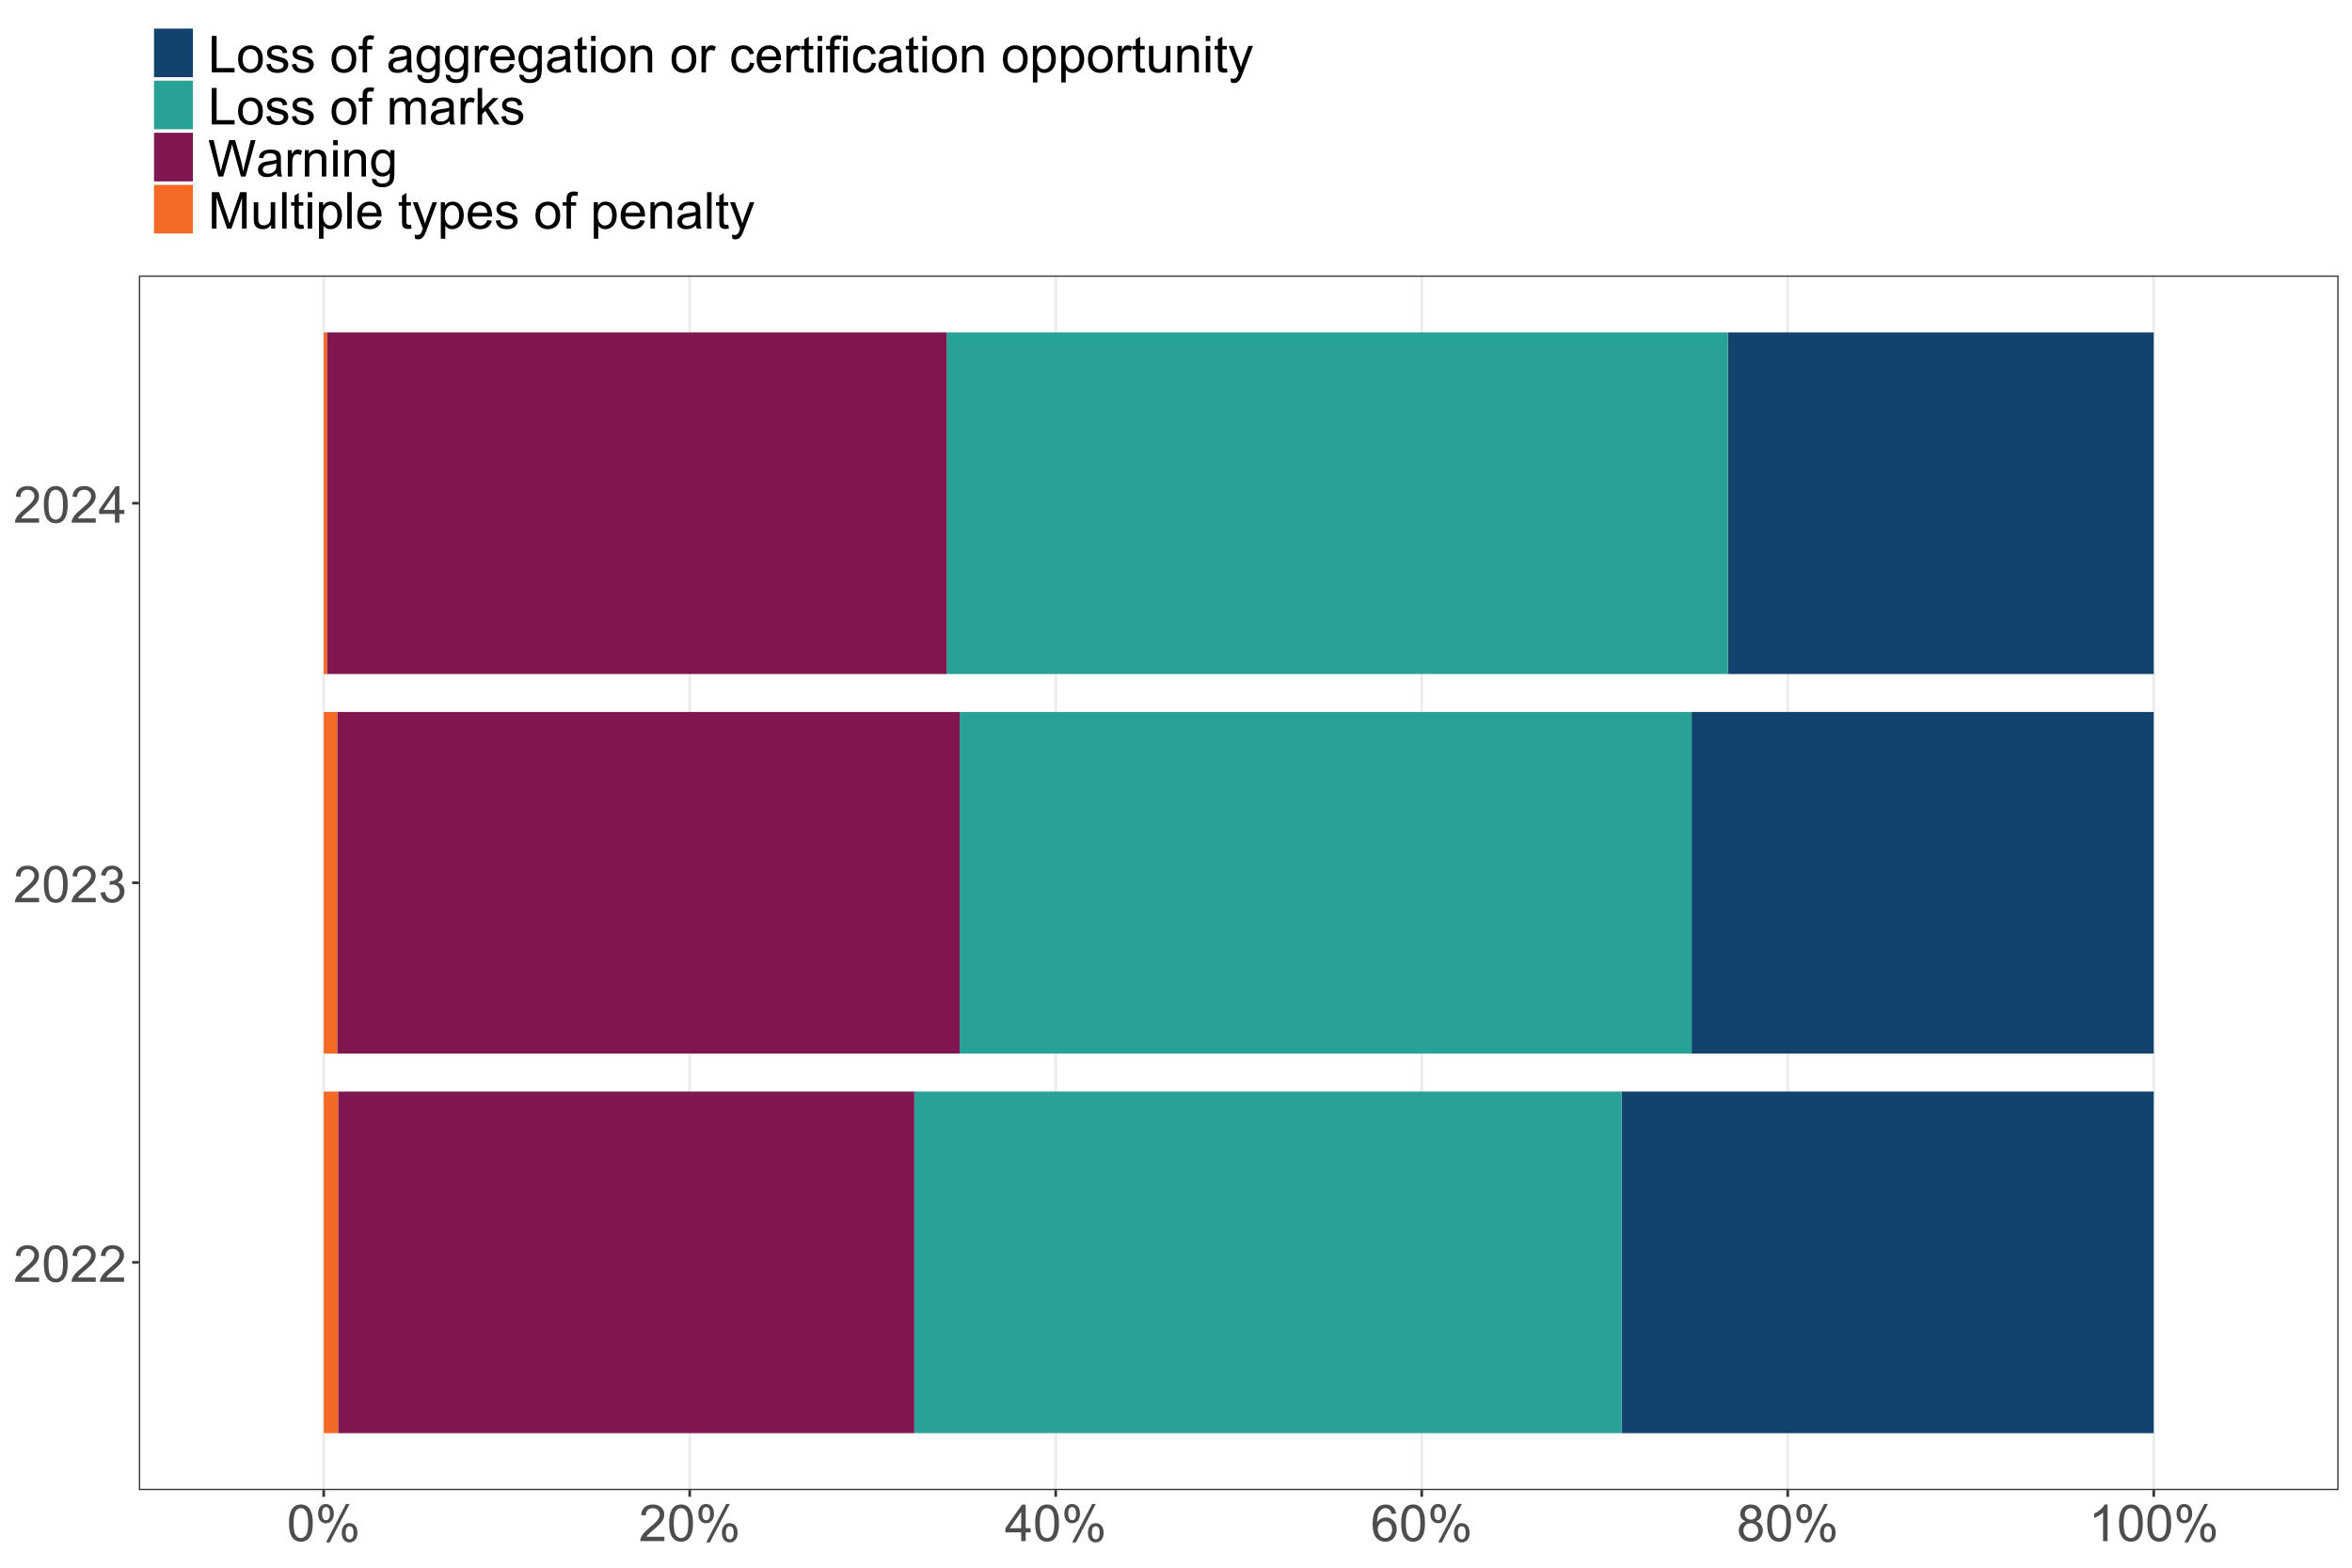
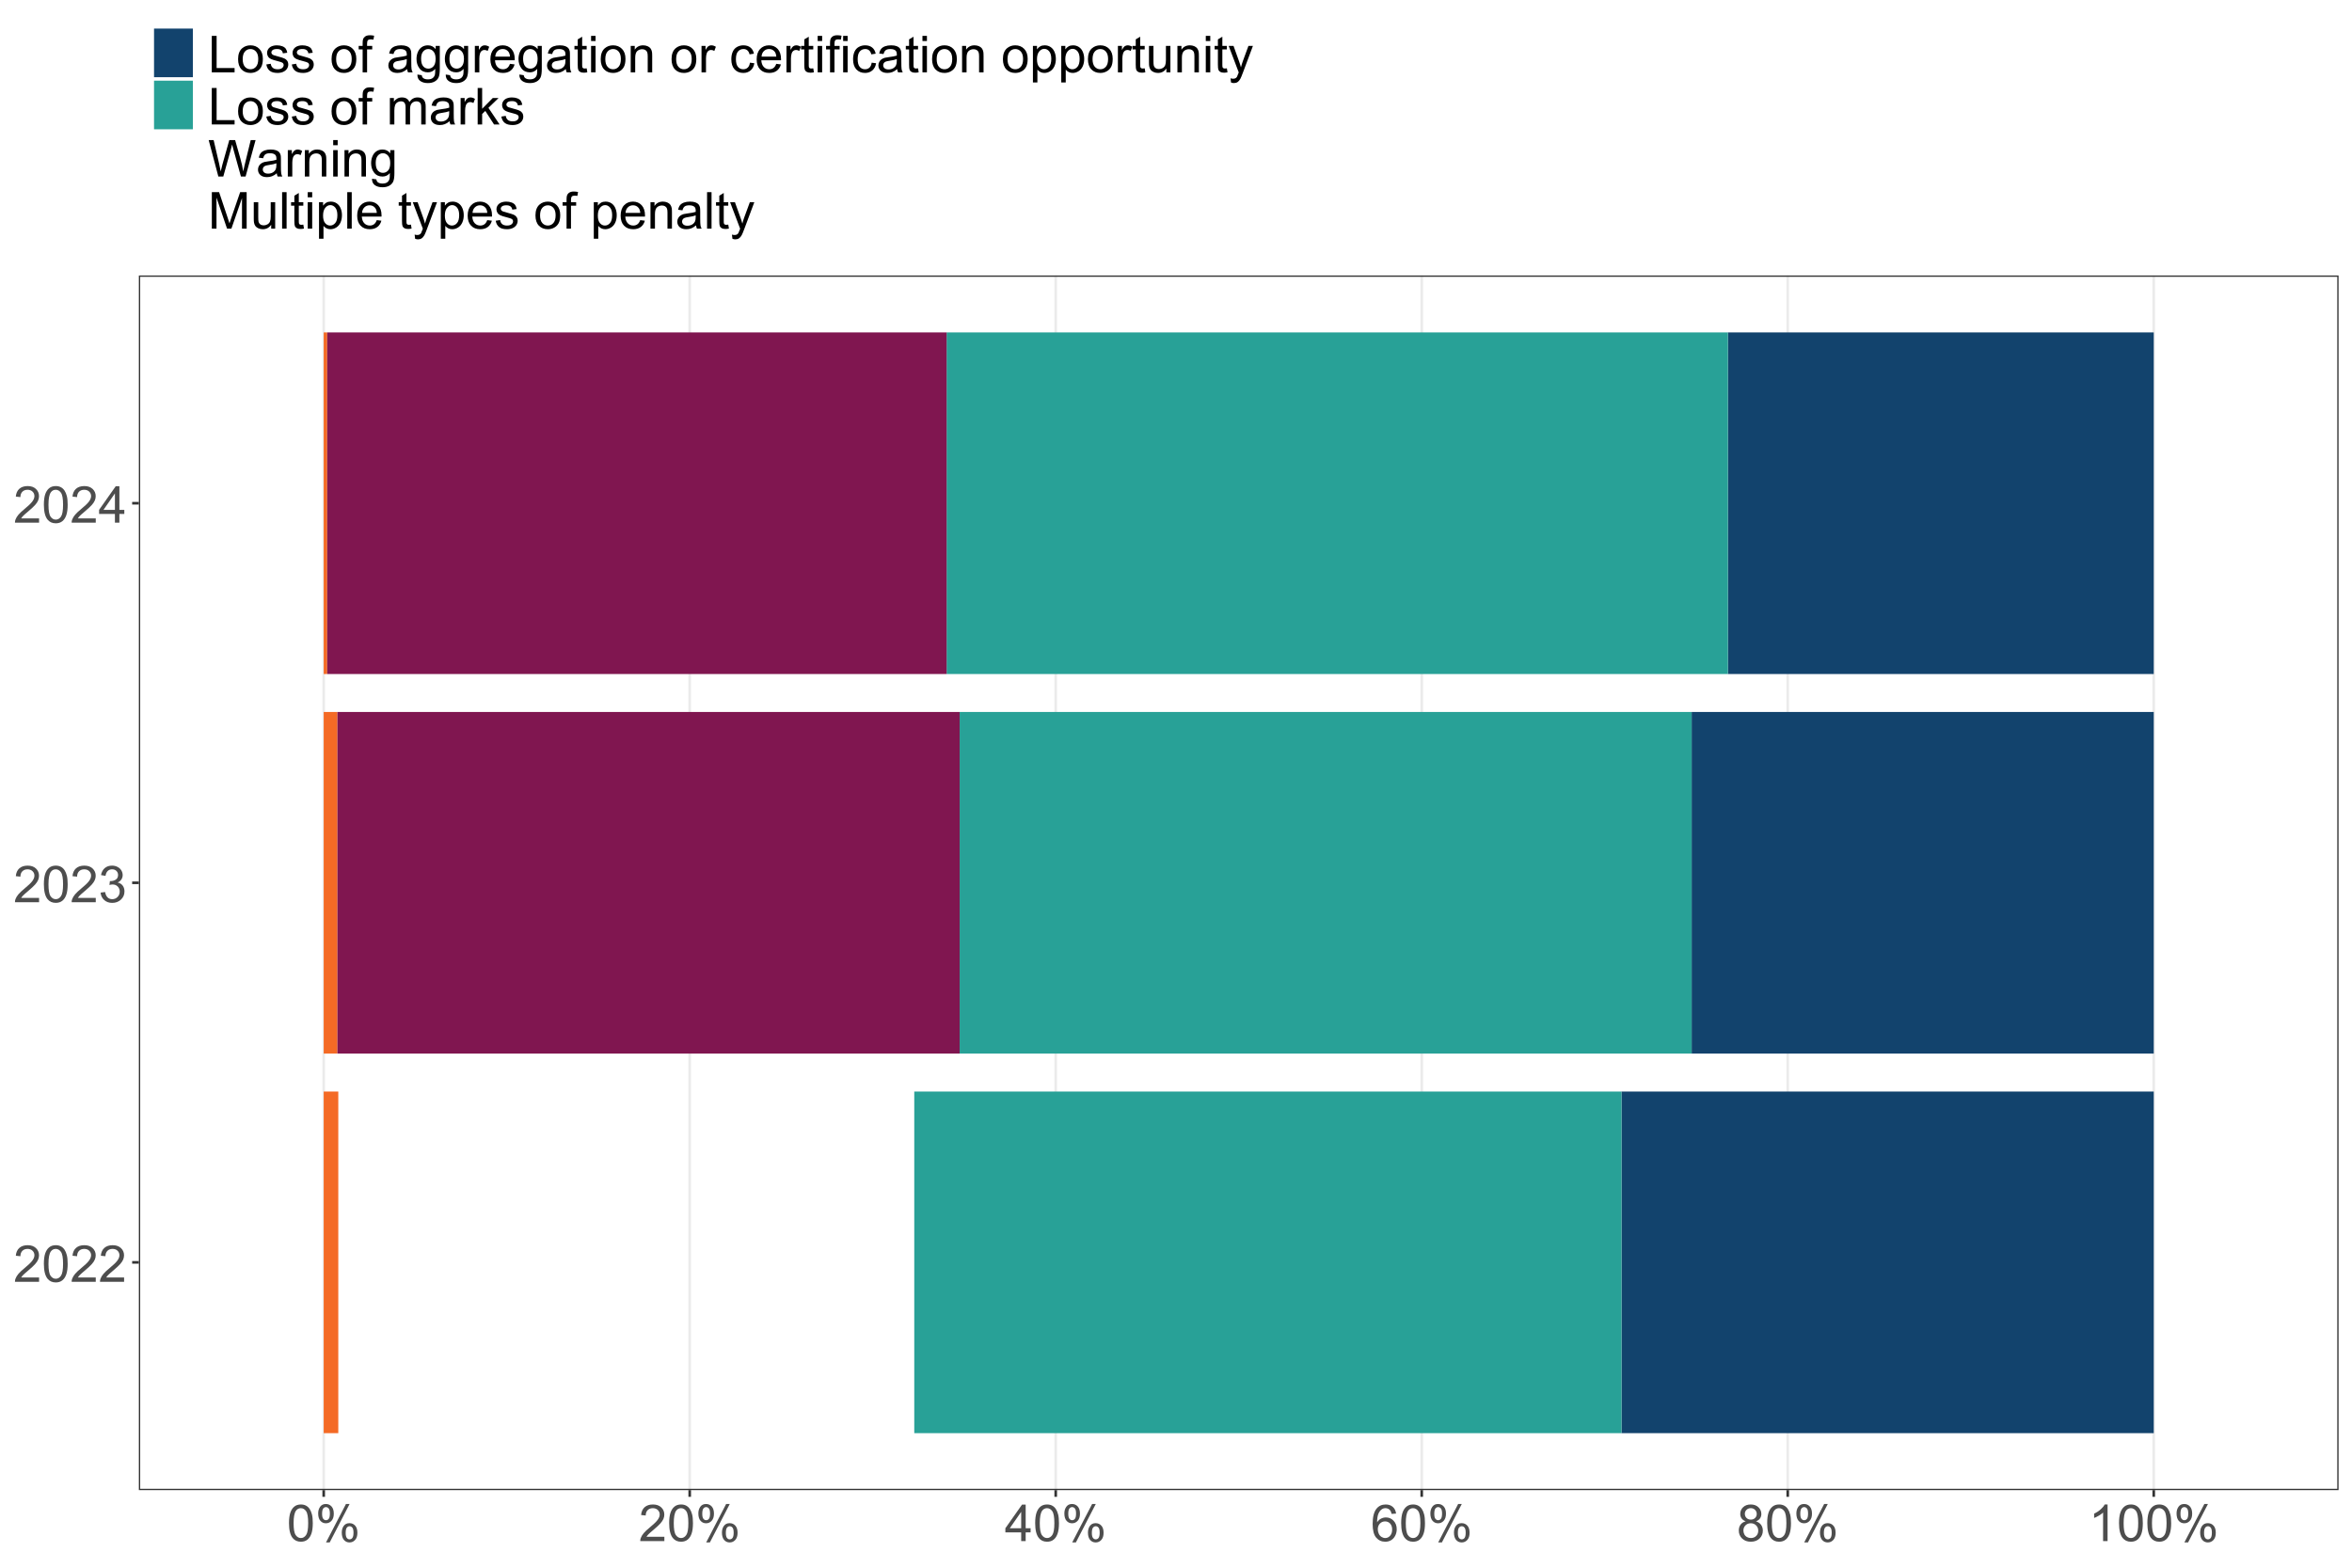
<svg xmlns="http://www.w3.org/2000/svg" xmlns:xlink="http://www.w3.org/1999/xlink" width="960" height="640" viewBox="0 0 960 640">
  <defs>
    <g>
      <g id="glyph-0-0">
        <path d="M 10.473 -1.758 L 10.473 0 L 0.629 0 C 0.617 -0.441 0.688 -0.863 0.844 -1.27 C 1.094 -1.941 1.496 -2.602 2.047 -3.25 C 2.598 -3.898 3.395 -4.652 4.438 -5.504 C 6.055 -6.832 7.148 -7.883 7.719 -8.656 C 8.289 -9.434 8.57 -10.168 8.57 -10.855 C 8.57 -11.582 8.312 -12.191 7.797 -12.691 C 7.277 -13.188 6.602 -13.438 5.77 -13.438 C 4.887 -13.438 4.184 -13.172 3.656 -12.645 C 3.129 -12.117 2.859 -11.387 2.855 -10.449 L 0.977 -10.645 C 1.105 -12.047 1.586 -13.113 2.426 -13.848 C 3.266 -14.582 4.395 -14.949 5.809 -14.949 C 7.238 -14.949 8.367 -14.555 9.203 -13.762 C 10.035 -12.969 10.449 -11.988 10.449 -10.816 C 10.449 -10.219 10.328 -9.637 10.086 -9.059 C 9.84 -8.484 9.438 -7.879 8.871 -7.242 C 8.305 -6.605 7.367 -5.73 6.055 -4.621 C 4.957 -3.699 4.254 -3.074 3.941 -2.746 C 3.629 -2.418 3.371 -2.09 3.168 -1.758 Z M 10.473 -1.758 " />
      </g>
      <g id="glyph-0-1">
        <path d="M 0.863 -7.344 C 0.863 -9.102 1.043 -10.52 1.406 -11.594 C 1.77 -12.668 2.309 -13.496 3.023 -14.078 C 3.734 -14.66 4.633 -14.949 5.719 -14.949 C 6.516 -14.949 7.219 -14.789 7.82 -14.469 C 8.422 -14.145 8.922 -13.684 9.312 -13.078 C 9.707 -12.469 10.016 -11.73 10.238 -10.863 C 10.461 -9.992 10.574 -8.82 10.574 -7.344 C 10.574 -5.598 10.395 -4.188 10.035 -3.113 C 9.676 -2.039 9.141 -1.211 8.426 -0.625 C 7.711 -0.039 6.809 0.254 5.719 0.254 C 4.281 0.254 3.156 -0.262 2.336 -1.289 C 1.355 -2.527 0.863 -4.547 0.863 -7.344 M 2.742 -7.344 C 2.742 -4.898 3.027 -3.273 3.602 -2.461 C 4.172 -1.652 4.879 -1.25 5.719 -1.25 C 6.559 -1.25 7.262 -1.656 7.836 -2.469 C 8.406 -3.281 8.695 -4.906 8.695 -7.344 C 8.695 -9.793 8.406 -11.422 7.836 -12.227 C 7.262 -13.035 6.551 -13.438 5.699 -13.438 C 4.859 -13.438 4.188 -13.082 3.688 -12.371 C 3.059 -11.465 2.742 -9.789 2.742 -7.344 Z M 2.742 -7.344 " />
      </g>
      <g id="glyph-0-2">
        <path d="M 0.875 -3.93 L 2.703 -4.176 C 2.91 -3.137 3.27 -2.391 3.773 -1.934 C 4.277 -1.477 4.891 -1.25 5.617 -1.25 C 6.477 -1.25 7.203 -1.547 7.797 -2.145 C 8.387 -2.738 8.684 -3.477 8.684 -4.355 C 8.684 -5.195 8.41 -5.891 7.859 -6.434 C 7.312 -6.98 6.613 -7.25 5.77 -7.25 C 5.422 -7.25 4.992 -7.184 4.48 -7.047 L 4.684 -8.652 C 4.805 -8.641 4.902 -8.633 4.977 -8.633 C 5.754 -8.633 6.457 -8.836 7.078 -9.242 C 7.703 -9.648 8.012 -10.273 8.012 -11.121 C 8.012 -11.793 7.785 -12.348 7.332 -12.785 C 6.879 -13.227 6.293 -13.445 5.574 -13.445 C 4.863 -13.445 4.273 -13.223 3.797 -12.777 C 3.324 -12.328 3.02 -11.66 2.883 -10.766 L 1.055 -11.09 C 1.281 -12.316 1.789 -13.266 2.578 -13.938 C 3.371 -14.613 4.355 -14.949 5.535 -14.949 C 6.348 -14.949 7.098 -14.777 7.781 -14.426 C 8.465 -14.078 8.988 -13.602 9.348 -13 C 9.711 -12.398 9.891 -11.758 9.891 -11.082 C 9.891 -10.438 9.719 -9.852 9.375 -9.324 C 9.027 -8.797 8.52 -8.375 7.84 -8.062 C 8.723 -7.859 9.406 -7.438 9.891 -6.801 C 10.379 -6.16 10.625 -5.359 10.625 -4.398 C 10.625 -3.098 10.148 -1.996 9.203 -1.094 C 8.254 -0.188 7.055 0.266 5.605 0.266 C 4.301 0.266 3.215 -0.125 2.352 -0.902 C 1.488 -1.684 0.996 -2.691 0.875 -3.93 Z M 0.875 -3.93 " />
      </g>
      <g id="glyph-0-3">
        <path d="M 6.723 0 L 6.723 -3.566 L 0.266 -3.566 L 0.266 -5.242 L 7.059 -14.891 L 8.551 -14.891 L 8.551 -5.242 L 10.562 -5.242 L 10.562 -3.566 L 8.551 -3.566 L 8.551 0 L 6.723 0 M 6.723 -5.242 L 6.723 -11.953 L 2.062 -5.242 Z M 6.723 -5.242 " />
      </g>
      <g id="glyph-0-4">
        <path d="M 1.207 -11.312 C 1.207 -12.379 1.477 -13.281 2.012 -14.027 C 2.547 -14.77 3.32 -15.145 4.336 -15.145 C 5.27 -15.145 6.043 -14.809 6.656 -14.141 C 7.27 -13.477 7.578 -12.496 7.578 -11.203 C 7.578 -9.941 7.266 -8.973 6.648 -8.293 C 6.027 -7.613 5.266 -7.273 4.355 -7.273 C 3.457 -7.273 2.707 -7.605 2.109 -8.277 C 1.508 -8.949 1.207 -9.961 1.207 -11.312 M 4.387 -13.883 C 3.934 -13.883 3.555 -13.688 3.254 -13.293 C 2.953 -12.902 2.805 -12.18 2.805 -11.133 C 2.805 -10.176 2.957 -9.504 3.262 -9.117 C 3.566 -8.727 3.941 -8.531 4.387 -8.531 C 4.848 -8.531 5.23 -8.727 5.531 -9.121 C 5.832 -9.512 5.98 -10.23 5.98 -11.273 C 5.98 -12.234 5.828 -12.91 5.523 -13.301 C 5.219 -13.688 4.84 -13.883 4.387 -13.883 M 4.398 0.547 L 12.543 -15.145 L 14.027 -15.145 L 5.91 0.547 L 4.398 0.547 M 10.836 -3.492 C 10.836 -4.562 11.105 -5.469 11.641 -6.211 C 12.176 -6.953 12.953 -7.324 13.977 -7.324 C 14.91 -7.324 15.684 -6.988 16.297 -6.32 C 16.91 -5.656 17.215 -4.676 17.215 -3.383 C 17.215 -2.121 16.906 -1.152 16.285 -0.473 C 15.664 0.207 14.898 0.547 13.984 0.547 C 13.086 0.547 12.336 0.211 11.734 -0.461 C 11.137 -1.137 10.836 -2.145 10.836 -3.492 M 14.027 -6.062 C 13.566 -6.062 13.184 -5.867 12.883 -5.473 C 12.582 -5.082 12.43 -4.359 12.43 -3.312 C 12.43 -2.363 12.582 -1.691 12.887 -1.301 C 13.191 -0.906 13.57 -0.711 14.016 -0.711 C 14.484 -0.711 14.867 -0.906 15.168 -1.301 C 15.469 -1.691 15.621 -2.41 15.621 -3.453 C 15.621 -4.414 15.469 -5.09 15.164 -5.48 C 14.859 -5.867 14.48 -6.062 14.027 -6.062 Z M 14.027 -6.062 " />
      </g>
      <g id="glyph-0-5">
        <path d="M 10.348 -11.242 L 8.531 -11.102 C 8.367 -11.82 8.137 -12.34 7.84 -12.664 C 7.348 -13.188 6.738 -13.445 6.012 -13.445 C 5.43 -13.445 4.918 -13.285 4.48 -12.961 C 3.902 -12.539 3.449 -11.926 3.117 -11.121 C 2.785 -10.316 2.613 -9.168 2.602 -7.68 C 3.039 -8.348 3.578 -8.848 4.215 -9.172 C 4.852 -9.496 5.52 -9.66 6.215 -9.66 C 7.434 -9.66 8.473 -9.211 9.328 -8.312 C 10.184 -7.414 10.613 -6.258 10.613 -4.836 C 10.613 -3.898 10.41 -3.031 10.008 -2.23 C 9.605 -1.426 9.051 -0.812 8.348 -0.387 C 7.645 0.039 6.844 0.254 5.953 0.254 C 4.43 0.254 3.188 -0.305 2.223 -1.426 C 1.262 -2.547 0.781 -4.395 0.781 -6.969 C 0.781 -9.844 1.312 -11.938 2.375 -13.242 C 3.305 -14.383 4.555 -14.949 6.125 -14.949 C 7.297 -14.949 8.254 -14.621 9.004 -13.965 C 9.75 -13.309 10.199 -12.402 10.348 -11.242 M 2.883 -4.824 C 2.883 -4.195 3.02 -3.594 3.285 -3.016 C 3.555 -2.441 3.926 -2.004 4.406 -1.703 C 4.887 -1.398 5.395 -1.25 5.922 -1.25 C 6.691 -1.25 7.355 -1.562 7.91 -2.184 C 8.469 -2.805 8.746 -3.652 8.746 -4.723 C 8.746 -5.75 8.469 -6.562 7.922 -7.156 C 7.375 -7.746 6.684 -8.043 5.852 -8.043 C 5.023 -8.043 4.324 -7.746 3.746 -7.156 C 3.172 -6.562 2.883 -5.785 2.883 -4.824 Z M 2.883 -4.824 " />
      </g>
      <g id="glyph-0-6">
        <path d="M 3.676 -8.074 C 2.918 -8.352 2.355 -8.746 1.992 -9.262 C 1.625 -9.777 1.441 -10.395 1.441 -11.109 C 1.441 -12.195 1.832 -13.105 2.609 -13.844 C 3.391 -14.582 4.426 -14.949 5.719 -14.949 C 7.02 -14.949 8.062 -14.574 8.855 -13.816 C 9.648 -13.062 10.043 -12.145 10.043 -11.059 C 10.043 -10.371 9.863 -9.77 9.5 -9.258 C 9.141 -8.746 8.59 -8.352 7.852 -8.074 C 8.766 -7.777 9.461 -7.297 9.938 -6.633 C 10.414 -5.969 10.652 -5.176 10.652 -4.254 C 10.652 -2.984 10.203 -1.914 9.305 -1.047 C 8.402 -0.18 7.219 0.254 5.75 0.254 C 4.277 0.254 3.094 -0.18 2.195 -1.051 C 1.293 -1.922 0.844 -3.008 0.844 -4.305 C 0.844 -5.273 1.09 -6.086 1.578 -6.738 C 2.07 -7.391 2.77 -7.836 3.676 -8.074 M 3.312 -11.172 C 3.312 -10.469 3.539 -9.891 3.992 -9.445 C 4.445 -9 5.035 -8.773 5.758 -8.773 C 6.461 -8.773 7.039 -8.996 7.492 -9.441 C 7.941 -9.883 8.164 -10.426 8.164 -11.07 C 8.164 -11.742 7.934 -12.305 7.469 -12.762 C 7.008 -13.219 6.43 -13.445 5.738 -13.445 C 5.039 -13.445 4.461 -13.223 4 -12.777 C 3.543 -12.328 3.312 -11.793 3.312 -11.172 M 2.723 -4.297 C 2.723 -3.773 2.844 -3.27 3.094 -2.781 C 3.34 -2.297 3.707 -1.918 4.195 -1.648 C 4.684 -1.383 5.207 -1.25 5.77 -1.25 C 6.641 -1.25 7.363 -1.531 7.934 -2.094 C 8.5 -2.652 8.785 -3.367 8.785 -4.234 C 8.785 -5.117 8.492 -5.844 7.906 -6.418 C 7.32 -6.996 6.59 -7.281 5.707 -7.281 C 4.848 -7.281 4.137 -6.996 3.57 -6.43 C 3.004 -5.859 2.723 -5.148 2.723 -4.297 Z M 2.723 -4.297 " />
      </g>
      <g id="glyph-0-7">
        <path d="M 7.75 0 L 5.922 0 L 5.922 -11.648 C 5.48 -11.23 4.902 -10.809 4.188 -10.391 C 3.477 -9.969 2.832 -9.656 2.266 -9.445 L 2.266 -11.211 C 3.289 -11.691 4.18 -12.277 4.945 -12.961 C 5.711 -13.645 6.254 -14.309 6.57 -14.949 L 7.75 -14.949 Z M 7.75 0 " />
      </g>
      <g id="glyph-0-8">
        <path d="M 1.523 0 L 1.523 -14.891 L 3.492 -14.891 L 3.492 -1.758 L 10.828 -1.758 L 10.828 0 Z M 1.523 0 " />
      </g>
      <g id="glyph-0-9">
        <path d="M 0.691 -5.395 C 0.691 -7.391 1.246 -8.871 2.355 -9.832 C 3.285 -10.629 4.414 -11.031 5.75 -11.031 C 7.23 -11.031 8.441 -10.543 9.383 -9.57 C 10.324 -8.602 10.797 -7.258 10.797 -5.547 C 10.797 -4.156 10.586 -3.066 10.172 -2.27 C 9.754 -1.473 9.148 -0.855 8.352 -0.418 C 7.559 0.023 6.691 0.242 5.75 0.242 C 4.238 0.242 3.02 -0.242 2.086 -1.207 C 1.156 -2.176 0.691 -3.57 0.691 -5.395 M 2.57 -5.395 C 2.57 -4.012 2.871 -2.977 3.473 -2.289 C 4.074 -1.602 4.836 -1.258 5.75 -1.258 C 6.656 -1.258 7.41 -1.605 8.012 -2.297 C 8.617 -2.984 8.918 -4.039 8.918 -5.453 C 8.918 -6.789 8.613 -7.797 8.008 -8.484 C 7.402 -9.172 6.648 -9.516 5.75 -9.516 C 4.836 -9.516 4.074 -9.176 3.473 -8.492 C 2.871 -7.809 2.57 -6.773 2.57 -5.395 Z M 2.57 -5.395 " />
      </g>
      <g id="glyph-0-10">
        <path d="M 0.641 -3.219 L 2.449 -3.504 C 2.551 -2.781 2.832 -2.223 3.297 -1.84 C 3.758 -1.453 4.406 -1.258 5.242 -1.258 C 6.082 -1.258 6.703 -1.43 7.109 -1.773 C 7.516 -2.113 7.719 -2.516 7.719 -2.977 C 7.719 -3.391 7.539 -3.715 7.18 -3.949 C 6.93 -4.113 6.309 -4.32 5.312 -4.57 C 3.973 -4.91 3.043 -5.203 2.523 -5.449 C 2.008 -5.695 1.613 -6.039 1.344 -6.477 C 1.078 -6.91 0.945 -7.395 0.945 -7.922 C 0.945 -8.402 1.055 -8.848 1.273 -9.258 C 1.496 -9.668 1.793 -10.008 2.172 -10.277 C 2.457 -10.488 2.844 -10.664 3.336 -10.812 C 3.828 -10.957 4.355 -11.031 4.914 -11.031 C 5.762 -11.031 6.504 -10.906 7.145 -10.664 C 7.785 -10.422 8.258 -10.09 8.562 -9.672 C 8.867 -9.258 9.078 -8.699 9.191 -8.004 L 7.402 -7.758 C 7.324 -8.316 7.086 -8.746 6.699 -9.059 C 6.309 -9.371 5.758 -9.527 5.047 -9.527 C 4.207 -9.527 3.609 -9.387 3.25 -9.109 C 2.891 -8.832 2.711 -8.508 2.711 -8.137 C 2.711 -7.898 2.785 -7.684 2.934 -7.496 C 3.086 -7.301 3.316 -7.137 3.637 -7.008 C 3.82 -6.941 4.355 -6.785 5.25 -6.539 C 6.543 -6.195 7.445 -5.914 7.957 -5.691 C 8.469 -5.473 8.871 -5.152 9.16 -4.734 C 9.453 -4.312 9.598 -3.793 9.598 -3.168 C 9.598 -2.559 9.418 -1.984 9.062 -1.445 C 8.707 -0.91 8.195 -0.492 7.527 -0.199 C 6.855 0.098 6.098 0.242 5.25 0.242 C 3.848 0.242 2.781 -0.047 2.047 -0.629 C 1.312 -1.211 0.844 -2.074 0.641 -3.219 Z M 0.641 -3.219 " />
      </g>
      <g id="glyph-0-11">
</g>
      <g id="glyph-0-12">
        <path d="M 1.809 0 L 1.809 -9.363 L 0.191 -9.363 L 0.191 -10.785 L 1.809 -10.785 L 1.809 -11.934 C 1.809 -12.656 1.871 -13.195 2 -13.547 C 2.176 -14.023 2.488 -14.406 2.93 -14.703 C 3.375 -14.996 3.996 -15.145 4.793 -15.145 C 5.309 -15.145 5.879 -15.082 6.5 -14.961 L 6.227 -13.367 C 5.848 -13.434 5.488 -13.469 5.148 -13.469 C 4.594 -13.469 4.203 -13.348 3.973 -13.113 C 3.742 -12.875 3.625 -12.43 3.625 -11.781 L 3.625 -10.785 L 5.727 -10.785 L 5.727 -9.363 L 3.625 -9.363 L 3.625 0 Z M 1.809 0 " />
      </g>
      <g id="glyph-0-13">
        <path d="M 8.41 -1.332 C 7.73 -0.754 7.082 -0.348 6.453 -0.113 C 5.828 0.125 5.156 0.242 4.438 0.242 C 3.254 0.242 2.344 -0.047 1.707 -0.625 C 1.07 -1.203 0.75 -1.941 0.75 -2.844 C 0.75 -3.371 0.871 -3.855 1.113 -4.289 C 1.352 -4.727 1.668 -5.078 2.055 -5.344 C 2.445 -5.605 2.883 -5.805 3.371 -5.941 C 3.73 -6.035 4.273 -6.129 4.996 -6.215 C 6.473 -6.391 7.559 -6.602 8.258 -6.844 C 8.266 -7.098 8.266 -7.254 8.266 -7.324 C 8.266 -8.066 8.094 -8.594 7.75 -8.898 C 7.281 -9.309 6.59 -9.516 5.668 -9.516 C 4.809 -9.516 4.172 -9.367 3.762 -9.062 C 3.352 -8.762 3.051 -8.23 2.855 -7.465 L 1.066 -7.707 C 1.23 -8.473 1.496 -9.09 1.867 -9.562 C 2.242 -10.031 2.781 -10.395 3.484 -10.648 C 4.188 -10.902 5.004 -11.031 5.93 -11.031 C 6.852 -11.031 7.602 -10.922 8.176 -10.703 C 8.75 -10.488 9.176 -10.215 9.445 -9.887 C 9.715 -9.559 9.906 -9.145 10.016 -8.645 C 10.074 -8.332 10.105 -7.77 10.105 -6.957 L 10.105 -4.52 C 10.105 -2.82 10.145 -1.746 10.223 -1.297 C 10.301 -0.844 10.453 -0.414 10.684 0 L 8.773 0 C 8.586 -0.379 8.465 -0.824 8.41 -1.332 M 8.258 -5.414 C 7.594 -5.141 6.598 -4.914 5.27 -4.723 C 4.52 -4.613 3.988 -4.492 3.676 -4.355 C 3.363 -4.223 3.125 -4.023 2.957 -3.762 C 2.785 -3.504 2.703 -3.211 2.703 -2.895 C 2.703 -2.406 2.887 -2 3.254 -1.676 C 3.625 -1.352 4.164 -1.188 4.875 -1.188 C 5.578 -1.188 6.207 -1.344 6.754 -1.648 C 7.301 -1.957 7.707 -2.379 7.961 -2.914 C 8.16 -3.328 8.258 -3.938 8.258 -4.742 Z M 8.258 -5.414 " />
      </g>
      <g id="glyph-0-14">
        <path d="M 1.035 0.895 L 2.812 1.156 C 2.887 1.707 3.094 2.105 3.434 2.355 C 3.887 2.695 4.508 2.863 5.293 2.863 C 6.137 2.863 6.793 2.695 7.25 2.355 C 7.711 2.02 8.023 1.543 8.188 0.934 C 8.281 0.562 8.324 -0.219 8.316 -1.41 C 7.52 -0.469 6.523 0 5.332 0 C 3.848 0 2.703 -0.535 1.891 -1.605 C 1.078 -2.676 0.672 -3.957 0.672 -5.453 C 0.672 -6.484 0.855 -7.434 1.23 -8.305 C 1.602 -9.172 2.141 -9.844 2.848 -10.32 C 3.555 -10.793 4.387 -11.031 5.344 -11.031 C 6.613 -11.031 7.664 -10.516 8.492 -9.484 L 8.492 -10.785 L 10.176 -10.785 L 10.176 -1.461 C 10.176 0.215 10.004 1.406 9.664 2.109 C 9.32 2.809 8.781 3.363 8.039 3.77 C 7.297 4.176 6.387 4.379 5.301 4.379 C 4.016 4.379 2.977 4.086 2.184 3.508 C 1.391 2.93 1.008 2.059 1.035 0.895 M 2.551 -5.586 C 2.551 -4.172 2.832 -3.137 3.391 -2.488 C 3.953 -1.84 4.66 -1.512 5.504 -1.512 C 6.344 -1.512 7.047 -1.836 7.617 -2.484 C 8.188 -3.129 8.469 -4.145 8.469 -5.523 C 8.469 -6.844 8.176 -7.84 7.594 -8.512 C 7.008 -9.18 6.301 -9.516 5.473 -9.516 C 4.66 -9.516 3.973 -9.188 3.402 -8.527 C 2.832 -7.867 2.551 -6.887 2.551 -5.586 Z M 2.551 -5.586 " />
      </g>
      <g id="glyph-0-15">
        <path d="M 1.352 0 L 1.352 -10.785 L 2.996 -10.785 L 2.996 -9.152 C 3.414 -9.914 3.805 -10.422 4.16 -10.664 C 4.516 -10.906 4.906 -11.031 5.332 -11.031 C 5.949 -11.031 6.574 -10.832 7.211 -10.441 L 6.582 -8.746 C 6.133 -9.008 5.688 -9.141 5.242 -9.141 C 4.84 -9.141 4.48 -9.02 4.164 -8.781 C 3.848 -8.539 3.617 -8.207 3.484 -7.781 C 3.281 -7.129 3.18 -6.418 3.18 -5.648 L 3.18 0 Z M 1.352 0 " />
      </g>
      <g id="glyph-0-16">
        <path d="M 8.754 -3.473 L 10.645 -3.238 C 10.348 -2.137 9.793 -1.281 8.988 -0.672 C 8.184 -0.062 7.152 0.242 5.902 0.242 C 4.324 0.242 3.07 -0.242 2.148 -1.215 C 1.223 -2.184 0.762 -3.547 0.762 -5.301 C 0.762 -7.117 1.23 -8.523 2.164 -9.527 C 3.098 -10.527 4.309 -11.031 5.801 -11.031 C 7.242 -11.031 8.418 -10.539 9.332 -9.559 C 10.246 -8.574 10.703 -7.195 10.703 -5.414 C 10.703 -5.305 10.703 -5.141 10.695 -4.926 L 2.652 -4.926 C 2.719 -3.742 3.055 -2.832 3.656 -2.203 C 4.258 -1.574 5.012 -1.258 5.91 -1.258 C 6.582 -1.258 7.152 -1.434 7.629 -1.789 C 8.102 -2.141 8.477 -2.703 8.754 -3.473 M 2.754 -6.43 L 8.773 -6.43 C 8.695 -7.336 8.465 -8.016 8.086 -8.469 C 7.504 -9.176 6.746 -9.527 5.82 -9.527 C 4.98 -9.527 4.273 -9.246 3.703 -8.684 C 3.129 -8.121 2.812 -7.371 2.754 -6.43 Z M 2.754 -6.43 " />
      </g>
      <g id="glyph-0-17">
        <path d="M 5.363 -1.637 L 5.625 -0.02 C 5.113 0.09 4.652 0.141 4.246 0.141 C 3.582 0.141 3.066 0.039 2.703 -0.172 C 2.336 -0.383 2.078 -0.66 1.93 -1 C 1.781 -1.344 1.707 -2.062 1.707 -3.16 L 1.707 -9.363 L 0.367 -9.363 L 0.367 -10.785 L 1.707 -10.785 L 1.707 -13.457 L 3.523 -14.555 L 3.523 -10.785 L 5.363 -10.785 L 5.363 -9.363 L 3.523 -9.363 L 3.523 -3.059 C 3.523 -2.535 3.555 -2.199 3.621 -2.051 C 3.684 -1.902 3.789 -1.785 3.938 -1.695 C 4.082 -1.609 4.289 -1.562 4.559 -1.562 C 4.762 -1.562 5.031 -1.586 5.363 -1.637 Z M 5.363 -1.637 " />
      </g>
      <g id="glyph-0-18">
        <path d="M 1.383 -12.785 L 1.383 -14.891 L 3.211 -14.891 L 3.211 -12.785 L 1.383 -12.785 M 1.383 0 L 1.383 -10.785 L 3.211 -10.785 L 3.211 0 Z M 1.383 0 " />
      </g>
      <g id="glyph-0-19">
        <path d="M 1.371 0 L 1.371 -10.785 L 3.016 -10.785 L 3.016 -9.254 C 3.809 -10.438 4.953 -11.031 6.449 -11.031 C 7.098 -11.031 7.695 -10.914 8.242 -10.68 C 8.785 -10.445 9.195 -10.141 9.465 -9.762 C 9.738 -9.383 9.926 -8.93 10.035 -8.41 C 10.102 -8.07 10.137 -7.477 10.137 -6.633 L 10.137 0 L 8.309 0 L 8.309 -6.562 C 8.309 -7.305 8.238 -7.863 8.094 -8.23 C 7.953 -8.602 7.699 -8.895 7.336 -9.117 C 6.977 -9.336 6.551 -9.445 6.062 -9.445 C 5.285 -9.445 4.613 -9.199 4.047 -8.703 C 3.48 -8.211 3.199 -7.273 3.199 -5.891 L 3.199 0 Z M 1.371 0 " />
      </g>
      <g id="glyph-0-20">
        <path d="M 8.41 -3.949 L 10.207 -3.719 C 10.012 -2.477 9.508 -1.508 8.699 -0.809 C 7.891 -0.105 6.895 0.242 5.719 0.242 C 4.242 0.242 3.055 -0.238 2.156 -1.203 C 1.262 -2.168 0.812 -3.551 0.812 -5.352 C 0.812 -6.516 1.004 -7.535 1.391 -8.41 C 1.777 -9.281 2.363 -9.938 3.152 -10.375 C 3.941 -10.812 4.801 -11.031 5.727 -11.031 C 6.898 -11.031 7.859 -10.734 8.602 -10.141 C 9.348 -9.547 9.824 -8.707 10.035 -7.617 L 8.258 -7.344 C 8.086 -8.066 7.789 -8.613 7.359 -8.977 C 6.93 -9.344 6.41 -9.527 5.801 -9.527 C 4.879 -9.527 4.129 -9.195 3.555 -8.535 C 2.98 -7.875 2.691 -6.832 2.691 -5.402 C 2.691 -3.953 2.969 -2.902 3.523 -2.246 C 4.078 -1.586 4.805 -1.258 5.699 -1.258 C 6.414 -1.258 7.016 -1.48 7.496 -1.918 C 7.977 -2.359 8.281 -3.035 8.41 -3.949 Z M 8.41 -3.949 " />
      </g>
      <g id="glyph-0-21">
        <path d="M 1.371 4.133 L 1.371 -10.785 L 3.035 -10.785 L 3.035 -9.383 C 3.43 -9.934 3.871 -10.344 4.367 -10.617 C 4.863 -10.891 5.461 -11.031 6.164 -11.031 C 7.086 -11.031 7.898 -10.793 8.602 -10.32 C 9.305 -9.844 9.84 -9.176 10.195 -8.312 C 10.555 -7.449 10.734 -6.504 10.734 -5.473 C 10.734 -4.371 10.539 -3.375 10.141 -2.492 C 9.746 -1.609 9.168 -0.934 8.414 -0.461 C 7.66 0.008 6.867 0.242 6.031 0.242 C 5.422 0.242 4.875 0.113 4.391 -0.141 C 3.91 -0.398 3.512 -0.723 3.199 -1.117 L 3.199 4.133 L 1.371 4.133 M 3.027 -5.332 C 3.027 -3.945 3.309 -2.918 3.871 -2.254 C 4.43 -1.59 5.113 -1.258 5.91 -1.258 C 6.723 -1.258 7.418 -1.602 8 -2.289 C 8.578 -2.977 8.867 -4.043 8.867 -5.484 C 8.867 -6.859 8.582 -7.887 8.02 -8.57 C 7.453 -9.254 6.777 -9.598 5.992 -9.598 C 5.215 -9.598 4.523 -9.234 3.926 -8.508 C 3.328 -7.777 3.027 -6.719 3.027 -5.332 Z M 3.027 -5.332 " />
      </g>
      <g id="glyph-0-22">
        <path d="M 8.441 0 L 8.441 -1.586 C 7.602 -0.367 6.461 0.242 5.016 0.242 C 4.379 0.242 3.785 0.121 3.234 -0.121 C 2.684 -0.367 2.273 -0.672 2.008 -1.039 C 1.738 -1.41 1.551 -1.863 1.441 -2.398 C 1.367 -2.754 1.332 -3.324 1.332 -4.102 L 1.332 -10.785 L 3.16 -10.785 L 3.16 -4.805 C 3.16 -3.848 3.195 -3.207 3.27 -2.875 C 3.387 -2.395 3.629 -2.016 4 -1.742 C 4.375 -1.469 4.836 -1.332 5.383 -1.332 C 5.93 -1.332 6.445 -1.473 6.926 -1.75 C 7.406 -2.031 7.746 -2.414 7.945 -2.898 C 8.148 -3.383 8.246 -4.086 8.246 -5.008 L 8.246 -10.785 L 10.074 -10.785 L 10.074 0 Z M 8.441 0 " />
      </g>
      <g id="glyph-0-23">
        <path d="M 1.289 4.152 L 1.086 2.438 C 1.484 2.547 1.836 2.602 2.133 2.602 C 2.539 2.602 2.863 2.531 3.109 2.398 C 3.352 2.262 3.551 2.07 3.707 1.828 C 3.82 1.645 4.008 1.191 4.266 0.469 C 4.301 0.367 4.355 0.215 4.43 0.02 L 0.336 -10.785 L 2.305 -10.785 L 4.551 -4.539 C 4.84 -3.746 5.102 -2.914 5.332 -2.043 C 5.543 -2.883 5.793 -3.699 6.082 -4.5 L 8.391 -10.785 L 10.219 -10.785 L 6.113 0.184 C 5.676 1.367 5.332 2.184 5.09 2.629 C 4.762 3.234 4.391 3.676 3.973 3.957 C 3.551 4.238 3.051 4.379 2.469 4.379 C 2.117 4.379 1.723 4.305 1.289 4.152 Z M 1.289 4.152 " />
      </g>
      <g id="glyph-0-24">
        <path d="M 1.371 0 L 1.371 -10.785 L 3.008 -10.785 L 3.008 -9.273 C 3.344 -9.801 3.797 -10.227 4.355 -10.547 C 4.918 -10.867 5.559 -11.031 6.277 -11.031 C 7.074 -11.031 7.73 -10.863 8.242 -10.531 C 8.754 -10.199 9.113 -9.738 9.324 -9.141 C 10.176 -10.398 11.285 -11.031 12.656 -11.031 C 13.723 -11.031 14.547 -10.734 15.121 -10.141 C 15.699 -9.547 15.984 -8.637 15.984 -7.402 L 15.984 0 L 14.168 0 L 14.168 -6.793 C 14.168 -7.527 14.109 -8.051 13.992 -8.375 C 13.871 -8.695 13.656 -8.953 13.344 -9.152 C 13.035 -9.348 12.668 -9.445 12.25 -9.445 C 11.488 -9.445 10.859 -9.191 10.359 -8.688 C 9.859 -8.184 9.609 -7.375 9.609 -6.266 L 9.609 0 L 7.781 0 L 7.781 -7.008 C 7.781 -7.82 7.629 -8.43 7.332 -8.836 C 7.035 -9.242 6.547 -9.445 5.871 -9.445 C 5.355 -9.445 4.879 -9.309 4.445 -9.039 C 4.008 -8.77 3.691 -8.371 3.492 -7.852 C 3.297 -7.328 3.199 -6.578 3.199 -5.598 L 3.199 0 Z M 1.371 0 " />
      </g>
      <g id="glyph-0-25">
        <path d="M 1.383 0 L 1.383 -14.891 L 3.211 -14.891 L 3.211 -6.398 L 7.535 -10.785 L 9.902 -10.785 L 5.777 -6.785 L 10.32 0 L 8.062 0 L 4.5 -5.516 L 3.211 -4.277 L 3.211 0 Z M 1.383 0 " />
      </g>
      <g id="glyph-0-26">
        <path d="M 4.203 0 L 0.254 -14.891 L 2.273 -14.891 L 4.539 -5.129 C 4.785 -4.105 4.992 -3.09 5.168 -2.082 C 5.547 -3.672 5.773 -4.59 5.84 -4.836 L 8.672 -14.891 L 11.051 -14.891 L 13.184 -7.352 C 13.719 -5.484 14.105 -3.727 14.34 -2.082 C 14.531 -3.023 14.777 -4.102 15.082 -5.32 L 17.418 -14.891 L 19.398 -14.891 L 15.316 0 L 13.418 0 L 10.277 -11.344 C 10.016 -12.293 9.859 -12.875 9.812 -13.09 C 9.656 -12.406 9.508 -11.824 9.375 -11.344 L 6.215 0 Z M 4.203 0 " />
      </g>
      <g id="glyph-0-27">
        <path d="M 1.543 0 L 1.543 -14.891 L 4.508 -14.891 L 8.035 -4.348 C 8.359 -3.363 8.594 -2.629 8.746 -2.145 C 8.914 -2.684 9.18 -3.48 9.535 -4.531 L 13.102 -14.891 L 15.754 -14.891 L 15.754 0 L 13.852 0 L 13.852 -12.461 L 9.527 0 L 7.75 0 L 3.441 -12.676 L 3.441 0 Z M 1.543 0 " />
      </g>
      <g id="glyph-0-28">
        <path d="M 1.332 0 L 1.332 -14.891 L 3.16 -14.891 L 3.16 0 Z M 1.332 0 " />
      </g>
    </g>
    <clipPath id="clip-0">
      <path clip-rule="nonzero" d="M 56.684 112.461 L 954.52 112.461 L 954.52 608.32 L 56.684 608.32 Z M 56.684 112.461 " />
    </clipPath>
    <clipPath id="clip-1">
      <path clip-rule="nonzero" d="M 131 112.461 L 133 112.461 L 133 608.32 L 131 608.32 Z M 131 112.461 " />
    </clipPath>
    <clipPath id="clip-2">
      <path clip-rule="nonzero" d="M 280 112.461 L 283 112.461 L 283 608.32 L 280 608.32 Z M 280 112.461 " />
    </clipPath>
    <clipPath id="clip-3">
      <path clip-rule="nonzero" d="M 430 112.461 L 432 112.461 L 432 608.32 L 430 608.32 Z M 430 112.461 " />
    </clipPath>
    <clipPath id="clip-4">
      <path clip-rule="nonzero" d="M 579 112.461 L 581 112.461 L 581 608.32 L 579 608.32 Z M 579 112.461 " />
    </clipPath>
    <clipPath id="clip-5">
      <path clip-rule="nonzero" d="M 729 112.461 L 731 112.461 L 731 608.32 L 729 608.32 Z M 729 112.461 " />
    </clipPath>
    <clipPath id="clip-6">
      <path clip-rule="nonzero" d="M 878 112.461 L 880 112.461 L 880 608.32 L 878 608.32 Z M 878 112.461 " />
    </clipPath>
    <clipPath id="clip-7">
      <path clip-rule="nonzero" d="M 56.684 112.461 L 954.52 112.461 L 954.52 608.32 L 56.684 608.32 Z M 56.684 112.461 " />
    </clipPath>
  </defs>
  <rect x="-96" y="-64" width="1152" height="768" fill="rgb(100%, 100%, 100%)" fill-opacity="1" />
  <rect x="-96" y="-64" width="1152" height="768" fill="rgb(100%, 100%, 100%)" fill-opacity="1" />
  <path fill="none" stroke-width="1.067" stroke-linecap="round" stroke-linejoin="round" stroke="rgb(100%, 100%, 100%)" stroke-opacity="1" stroke-miterlimit="10" d="M 0 640 L 960 640 L 960 0 L 0 0 Z M 0 640 " />
  <g clip-path="url(#clip-0)">
    <path fill-rule="nonzero" fill="rgb(100%, 100%, 100%)" fill-opacity="1" d="M 56.684 608.324 L 954.52 608.324 L 954.52 112.465 L 56.684 112.465 Z M 56.684 608.324 " />
  </g>
  <g clip-path="url(#clip-1)">
    <path fill="none" stroke-width="1.067" stroke-linecap="butt" stroke-linejoin="round" stroke="rgb(92.157%, 92.157%, 92.157%)" stroke-opacity="1" stroke-miterlimit="10" d="M 132.125 608.324 L 132.125 112.461 " />
  </g>
  <g clip-path="url(#clip-2)">
    <path fill="none" stroke-width="1.067" stroke-linecap="butt" stroke-linejoin="round" stroke="rgb(92.157%, 92.157%, 92.157%)" stroke-opacity="1" stroke-miterlimit="10" d="M 281.516 608.324 L 281.516 112.461 " />
  </g>
  <g clip-path="url(#clip-3)">
    <path fill="none" stroke-width="1.067" stroke-linecap="butt" stroke-linejoin="round" stroke="rgb(92.157%, 92.157%, 92.157%)" stroke-opacity="1" stroke-miterlimit="10" d="M 430.906 608.324 L 430.906 112.461 " />
  </g>
  <g clip-path="url(#clip-4)">
    <path fill="none" stroke-width="1.067" stroke-linecap="butt" stroke-linejoin="round" stroke="rgb(92.157%, 92.157%, 92.157%)" stroke-opacity="1" stroke-miterlimit="10" d="M 580.297 608.324 L 580.297 112.461 " />
  </g>
  <g clip-path="url(#clip-5)">
    <path fill="none" stroke-width="1.067" stroke-linecap="butt" stroke-linejoin="round" stroke="rgb(92.157%, 92.157%, 92.157%)" stroke-opacity="1" stroke-miterlimit="10" d="M 729.688 608.324 L 729.688 112.461 " />
  </g>
  <g clip-path="url(#clip-6)">
    <path fill="none" stroke-width="1.067" stroke-linecap="butt" stroke-linejoin="round" stroke="rgb(92.157%, 92.157%, 92.157%)" stroke-opacity="1" stroke-miterlimit="10" d="M 879.078 608.324 L 879.078 112.461 " />
  </g>
  <path fill-rule="nonzero" fill="rgb(7.059%, 26.275%, 42.745%)" fill-opacity="1" d="M 661.836 585.078 L 879.078 585.078 L 879.078 445.617 L 661.836 445.617 Z M 661.836 585.078 " />
  <path fill-rule="nonzero" fill="rgb(15.686%, 63.137%, 59.216%)" fill-opacity="1" d="M 373.172 585.078 L 661.836 585.078 L 661.836 445.617 L 373.172 445.617 Z M 373.172 585.078 " />
  <path fill-rule="nonzero" fill="rgb(95.686%, 41.569%, 14.51%)" fill-opacity="1" d="M 132.125 585.078 L 138.078 585.078 L 138.078 445.617 L 132.125 445.617 Z M 132.125 585.078 " />
-   <path fill-rule="nonzero" fill="rgb(50.196%, 8.627%, 31.373%)" fill-opacity="1" d="M 138.078 585.078 L 373.176 585.078 L 373.176 445.617 L 138.078 445.617 Z M 138.078 585.078 " />
  <path fill-rule="nonzero" fill="rgb(7.059%, 26.275%, 42.745%)" fill-opacity="1" d="M 690.473 430.121 L 879.078 430.121 L 879.078 290.66 L 690.473 290.66 Z M 690.473 430.121 " />
  <path fill-rule="nonzero" fill="rgb(15.686%, 63.137%, 59.216%)" fill-opacity="1" d="M 391.691 430.121 L 690.473 430.121 L 690.473 290.66 L 391.691 290.66 Z M 391.691 430.121 " />
  <path fill-rule="nonzero" fill="rgb(95.686%, 41.569%, 14.51%)" fill-opacity="1" d="M 132.125 430.121 L 137.727 430.121 L 137.727 290.66 L 132.125 290.66 Z M 132.125 430.121 " />
  <path fill-rule="nonzero" fill="rgb(50.196%, 8.627%, 31.373%)" fill-opacity="1" d="M 137.727 430.121 L 391.691 430.121 L 391.691 290.66 L 137.727 290.66 Z M 137.727 430.121 " />
  <path fill-rule="nonzero" fill="rgb(7.059%, 26.275%, 42.745%)" fill-opacity="1" d="M 705.27 275.168 L 879.078 275.168 L 879.078 135.707 L 705.27 135.707 Z M 705.27 275.168 " />
  <path fill-rule="nonzero" fill="rgb(15.686%, 63.137%, 59.216%)" fill-opacity="1" d="M 386.375 275.168 L 705.266 275.168 L 705.266 135.707 L 386.375 135.707 Z M 386.375 275.168 " />
  <path fill-rule="nonzero" fill="rgb(95.686%, 41.569%, 14.51%)" fill-opacity="1" d="M 132.125 275.168 L 133.562 275.168 L 133.562 135.707 L 132.125 135.707 Z M 132.125 275.168 " />
  <path fill-rule="nonzero" fill="rgb(50.196%, 8.627%, 31.373%)" fill-opacity="1" d="M 133.562 275.168 L 386.379 275.168 L 386.379 135.707 L 133.562 135.707 Z M 133.562 275.168 " />
  <g clip-path="url(#clip-7)">
    <path fill="none" stroke-width="1.067" stroke-linecap="round" stroke-linejoin="round" stroke="rgb(20%, 20%, 20%)" stroke-opacity="1" stroke-miterlimit="10" d="M 56.684 608.324 L 954.52 608.324 L 954.52 112.465 L 56.684 112.465 Z M 56.684 608.324 " />
  </g>
  <g fill="rgb(30.196%, 30.196%, 30.196%)" fill-opacity="1">
    <use xlink:href="#glyph-0-0" x="5.477" y="523.293" />
    <use xlink:href="#glyph-0-1" x="17.045" y="523.293" />
    <use xlink:href="#glyph-0-0" x="28.613" y="523.293" />
    <use xlink:href="#glyph-0-0" x="40.18" y="523.293" />
  </g>
  <g fill="rgb(30.196%, 30.196%, 30.196%)" fill-opacity="1">
    <use xlink:href="#glyph-0-0" x="5.477" y="368.336" />
    <use xlink:href="#glyph-0-1" x="17.045" y="368.336" />
    <use xlink:href="#glyph-0-0" x="28.613" y="368.336" />
    <use xlink:href="#glyph-0-2" x="40.18" y="368.336" />
  </g>
  <g fill="rgb(30.196%, 30.196%, 30.196%)" fill-opacity="1">
    <use xlink:href="#glyph-0-0" x="5.477" y="213.383" />
    <use xlink:href="#glyph-0-1" x="17.045" y="213.383" />
    <use xlink:href="#glyph-0-0" x="28.613" y="213.383" />
    <use xlink:href="#glyph-0-3" x="40.18" y="213.383" />
  </g>
  <path fill="none" stroke-width="1.067" stroke-linecap="butt" stroke-linejoin="round" stroke="rgb(20%, 20%, 20%)" stroke-opacity="1" stroke-miterlimit="10" d="M 53.941 515.348 L 56.684 515.348 " />
  <path fill="none" stroke-width="1.067" stroke-linecap="butt" stroke-linejoin="round" stroke="rgb(20%, 20%, 20%)" stroke-opacity="1" stroke-miterlimit="10" d="M 53.941 360.395 L 56.684 360.395 " />
  <path fill="none" stroke-width="1.067" stroke-linecap="butt" stroke-linejoin="round" stroke="rgb(20%, 20%, 20%)" stroke-opacity="1" stroke-miterlimit="10" d="M 53.941 205.438 L 56.684 205.438 " />
  <path fill="none" stroke-width="1.067" stroke-linecap="butt" stroke-linejoin="round" stroke="rgb(20%, 20%, 20%)" stroke-opacity="1" stroke-miterlimit="10" d="M 132.125 611.062 L 132.125 608.324 " />
  <path fill="none" stroke-width="1.067" stroke-linecap="butt" stroke-linejoin="round" stroke="rgb(20%, 20%, 20%)" stroke-opacity="1" stroke-miterlimit="10" d="M 281.516 611.062 L 281.516 608.324 " />
  <path fill="none" stroke-width="1.067" stroke-linecap="butt" stroke-linejoin="round" stroke="rgb(20%, 20%, 20%)" stroke-opacity="1" stroke-miterlimit="10" d="M 430.906 611.062 L 430.906 608.324 " />
  <path fill="none" stroke-width="1.067" stroke-linecap="butt" stroke-linejoin="round" stroke="rgb(20%, 20%, 20%)" stroke-opacity="1" stroke-miterlimit="10" d="M 580.297 611.062 L 580.297 608.324 " />
  <path fill="none" stroke-width="1.067" stroke-linecap="butt" stroke-linejoin="round" stroke="rgb(20%, 20%, 20%)" stroke-opacity="1" stroke-miterlimit="10" d="M 729.688 611.062 L 729.688 608.324 " />
  <path fill="none" stroke-width="1.067" stroke-linecap="butt" stroke-linejoin="round" stroke="rgb(20%, 20%, 20%)" stroke-opacity="1" stroke-miterlimit="10" d="M 879.078 611.062 L 879.078 608.324 " />
  <g fill="rgb(30.196%, 30.196%, 30.196%)" fill-opacity="1">
    <use xlink:href="#glyph-0-1" x="117.094" y="629.145" />
    <use xlink:href="#glyph-0-4" x="128.662" y="629.145" />
  </g>
  <g fill="rgb(30.196%, 30.196%, 30.196%)" fill-opacity="1">
    <use xlink:href="#glyph-0-0" x="260.699" y="629.145" />
    <use xlink:href="#glyph-0-1" x="272.267" y="629.145" />
    <use xlink:href="#glyph-0-4" x="283.835" y="629.145" />
  </g>
  <g fill="rgb(30.196%, 30.196%, 30.196%)" fill-opacity="1">
    <use xlink:href="#glyph-0-3" x="410.09" y="629.145" />
    <use xlink:href="#glyph-0-1" x="421.658" y="629.145" />
    <use xlink:href="#glyph-0-4" x="433.226" y="629.145" />
  </g>
  <g fill="rgb(30.196%, 30.196%, 30.196%)" fill-opacity="1">
    <use xlink:href="#glyph-0-5" x="559.48" y="629.145" />
    <use xlink:href="#glyph-0-1" x="571.048" y="629.145" />
    <use xlink:href="#glyph-0-4" x="582.616" y="629.145" />
  </g>
  <g fill="rgb(30.196%, 30.196%, 30.196%)" fill-opacity="1">
    <use xlink:href="#glyph-0-6" x="708.871" y="629.145" />
    <use xlink:href="#glyph-0-1" x="720.439" y="629.145" />
    <use xlink:href="#glyph-0-4" x="732.007" y="629.145" />
  </g>
  <g fill="rgb(30.196%, 30.196%, 30.196%)" fill-opacity="1">
    <use xlink:href="#glyph-0-7" x="852.48" y="629.145" />
    <use xlink:href="#glyph-0-1" x="864.048" y="629.145" />
    <use xlink:href="#glyph-0-1" x="875.616" y="629.145" />
    <use xlink:href="#glyph-0-4" x="887.184" y="629.145" />
  </g>
  <path fill-rule="nonzero" fill="rgb(100%, 100%, 100%)" fill-opacity="1" d="M 56.684 101.504 L 517.055 101.504 L 517.055 5.48 L 56.684 5.48 Z M 56.684 101.504 " />
  <path fill-rule="nonzero" fill="rgb(100%, 100%, 100%)" fill-opacity="1" d="M 62.164 32.227 L 79.445 32.227 L 79.445 10.961 L 62.164 10.961 Z M 62.164 32.227 " />
  <path fill-rule="nonzero" fill="rgb(7.059%, 26.275%, 42.745%)" fill-opacity="1" d="M 62.871 31.516 L 78.734 31.516 L 78.734 11.668 L 62.871 11.668 Z M 62.871 31.516 " />
  <path fill-rule="nonzero" fill="rgb(100%, 100%, 100%)" fill-opacity="1" d="M 62.164 53.492 L 79.445 53.492 L 79.445 32.227 L 62.164 32.227 Z M 62.164 53.492 " />
  <path fill-rule="nonzero" fill="rgb(15.686%, 63.137%, 59.216%)" fill-opacity="1" d="M 62.871 52.781 L 78.734 52.781 L 78.734 32.934 L 62.871 32.934 Z M 62.871 52.781 " />
  <path fill-rule="nonzero" fill="rgb(100%, 100%, 100%)" fill-opacity="1" d="M 62.164 74.758 L 79.445 74.758 L 79.445 53.492 L 62.164 53.492 Z M 62.164 74.758 " />
-   <path fill-rule="nonzero" fill="rgb(50.196%, 8.627%, 31.373%)" fill-opacity="1" d="M 62.871 74.051 L 78.734 74.051 L 78.734 54.203 L 62.871 54.203 Z M 62.871 74.051 " />
-   <path fill-rule="nonzero" fill="rgb(100%, 100%, 100%)" fill-opacity="1" d="M 62.164 96.023 L 79.445 96.023 L 79.445 74.758 L 62.164 74.758 Z M 62.164 96.023 " />
-   <path fill-rule="nonzero" fill="rgb(95.686%, 41.569%, 14.51%)" fill-opacity="1" d="M 62.871 95.316 L 78.734 95.316 L 78.734 75.469 L 62.871 75.469 Z M 62.871 95.316 " />
  <g fill="rgb(0%, 0%, 0%)" fill-opacity="1">
    <use xlink:href="#glyph-0-8" x="84.922" y="29.535" />
    <use xlink:href="#glyph-0-9" x="96.49" y="29.535" />
    <use xlink:href="#glyph-0-10" x="108.058" y="29.535" />
    <use xlink:href="#glyph-0-10" x="118.458" y="29.535" />
    <use xlink:href="#glyph-0-11" x="128.858" y="29.535" />
    <use xlink:href="#glyph-0-9" x="134.637" y="29.535" />
    <use xlink:href="#glyph-0-12" x="146.205" y="29.535" />
    <use xlink:href="#glyph-0-11" x="151.984" y="29.535" />
    <use xlink:href="#glyph-0-13" x="157.762" y="29.535" />
    <use xlink:href="#glyph-0-14" x="169.33" y="29.535" />
    <use xlink:href="#glyph-0-14" x="180.898" y="29.535" />
    <use xlink:href="#glyph-0-15" x="192.466" y="29.535" />
    <use xlink:href="#glyph-0-16" x="199.393" y="29.535" />
    <use xlink:href="#glyph-0-14" x="210.961" y="29.535" />
    <use xlink:href="#glyph-0-13" x="222.529" y="29.535" />
    <use xlink:href="#glyph-0-17" x="234.097" y="29.535" />
    <use xlink:href="#glyph-0-18" x="239.876" y="29.535" />
    <use xlink:href="#glyph-0-9" x="244.497" y="29.535" />
    <use xlink:href="#glyph-0-19" x="256.065" y="29.535" />
    <use xlink:href="#glyph-0-11" x="267.633" y="29.535" />
    <use xlink:href="#glyph-0-9" x="273.412" y="29.535" />
    <use xlink:href="#glyph-0-15" x="284.98" y="29.535" />
    <use xlink:href="#glyph-0-11" x="291.906" y="29.535" />
    <use xlink:href="#glyph-0-20" x="297.685" y="29.535" />
    <use xlink:href="#glyph-0-16" x="308.085" y="29.535" />
    <use xlink:href="#glyph-0-15" x="319.653" y="29.535" />
    <use xlink:href="#glyph-0-17" x="326.58" y="29.535" />
    <use xlink:href="#glyph-0-18" x="332.359" y="29.535" />
    <use xlink:href="#glyph-0-12" x="336.98" y="29.535" />
    <use xlink:href="#glyph-0-18" x="342.759" y="29.535" />
    <use xlink:href="#glyph-0-20" x="347.38" y="29.535" />
    <use xlink:href="#glyph-0-13" x="357.78" y="29.535" />
    <use xlink:href="#glyph-0-17" x="369.348" y="29.535" />
    <use xlink:href="#glyph-0-18" x="375.127" y="29.535" />
    <use xlink:href="#glyph-0-9" x="379.748" y="29.535" />
    <use xlink:href="#glyph-0-19" x="391.316" y="29.535" />
    <use xlink:href="#glyph-0-11" x="402.884" y="29.535" />
    <use xlink:href="#glyph-0-9" x="408.663" y="29.535" />
    <use xlink:href="#glyph-0-21" x="420.23" y="29.535" />
    <use xlink:href="#glyph-0-21" x="431.798" y="29.535" />
    <use xlink:href="#glyph-0-9" x="443.366" y="29.535" />
    <use xlink:href="#glyph-0-15" x="454.934" y="29.535" />
    <use xlink:href="#glyph-0-17" x="461.861" y="29.535" />
    <use xlink:href="#glyph-0-22" x="467.64" y="29.535" />
    <use xlink:href="#glyph-0-19" x="479.208" y="29.535" />
    <use xlink:href="#glyph-0-18" x="490.776" y="29.535" />
    <use xlink:href="#glyph-0-17" x="495.397" y="29.535" />
    <use xlink:href="#glyph-0-23" x="501.176" y="29.535" />
  </g>
  <g fill="rgb(0%, 0%, 0%)" fill-opacity="1">
    <use xlink:href="#glyph-0-8" x="84.922" y="50.805" />
    <use xlink:href="#glyph-0-9" x="96.49" y="50.805" />
    <use xlink:href="#glyph-0-10" x="108.058" y="50.805" />
    <use xlink:href="#glyph-0-10" x="118.458" y="50.805" />
    <use xlink:href="#glyph-0-11" x="128.858" y="50.805" />
    <use xlink:href="#glyph-0-9" x="134.637" y="50.805" />
    <use xlink:href="#glyph-0-12" x="146.205" y="50.805" />
    <use xlink:href="#glyph-0-11" x="151.984" y="50.805" />
    <use xlink:href="#glyph-0-24" x="157.762" y="50.805" />
    <use xlink:href="#glyph-0-13" x="175.089" y="50.805" />
    <use xlink:href="#glyph-0-15" x="186.657" y="50.805" />
    <use xlink:href="#glyph-0-25" x="193.584" y="50.805" />
    <use xlink:href="#glyph-0-10" x="203.984" y="50.805" />
  </g>
  <g fill="rgb(0%, 0%, 0%)" fill-opacity="1">
    <use xlink:href="#glyph-0-26" x="84.922" y="72.07" />
    <use xlink:href="#glyph-0-13" x="104.554" y="72.07" />
    <use xlink:href="#glyph-0-15" x="116.122" y="72.07" />
    <use xlink:href="#glyph-0-19" x="123.048" y="72.07" />
    <use xlink:href="#glyph-0-18" x="134.616" y="72.07" />
    <use xlink:href="#glyph-0-19" x="139.238" y="72.07" />
    <use xlink:href="#glyph-0-14" x="150.805" y="72.07" />
  </g>
  <g fill="rgb(0%, 0%, 0%)" fill-opacity="1">
    <use xlink:href="#glyph-0-27" x="84.922" y="93.336" />
    <use xlink:href="#glyph-0-22" x="102.248" y="93.336" />
    <use xlink:href="#glyph-0-28" x="113.816" y="93.336" />
    <use xlink:href="#glyph-0-17" x="118.438" y="93.336" />
    <use xlink:href="#glyph-0-18" x="124.216" y="93.336" />
    <use xlink:href="#glyph-0-21" x="128.838" y="93.336" />
    <use xlink:href="#glyph-0-28" x="140.405" y="93.336" />
    <use xlink:href="#glyph-0-16" x="145.027" y="93.336" />
    <use xlink:href="#glyph-0-11" x="156.595" y="93.336" />
    <use xlink:href="#glyph-0-17" x="162.373" y="93.336" />
    <use xlink:href="#glyph-0-23" x="168.152" y="93.336" />
    <use xlink:href="#glyph-0-21" x="178.552" y="93.336" />
    <use xlink:href="#glyph-0-16" x="190.12" y="93.336" />
    <use xlink:href="#glyph-0-10" x="201.688" y="93.336" />
    <use xlink:href="#glyph-0-11" x="212.088" y="93.336" />
    <use xlink:href="#glyph-0-9" x="217.867" y="93.336" />
    <use xlink:href="#glyph-0-12" x="229.435" y="93.336" />
    <use xlink:href="#glyph-0-11" x="235.214" y="93.336" />
    <use xlink:href="#glyph-0-21" x="240.993" y="93.336" />
    <use xlink:href="#glyph-0-16" x="252.561" y="93.336" />
    <use xlink:href="#glyph-0-19" x="264.129" y="93.336" />
    <use xlink:href="#glyph-0-13" x="275.697" y="93.336" />
    <use xlink:href="#glyph-0-28" x="287.265" y="93.336" />
    <use xlink:href="#glyph-0-17" x="291.886" y="93.336" />
    <use xlink:href="#glyph-0-23" x="297.665" y="93.336" />
  </g>
</svg>